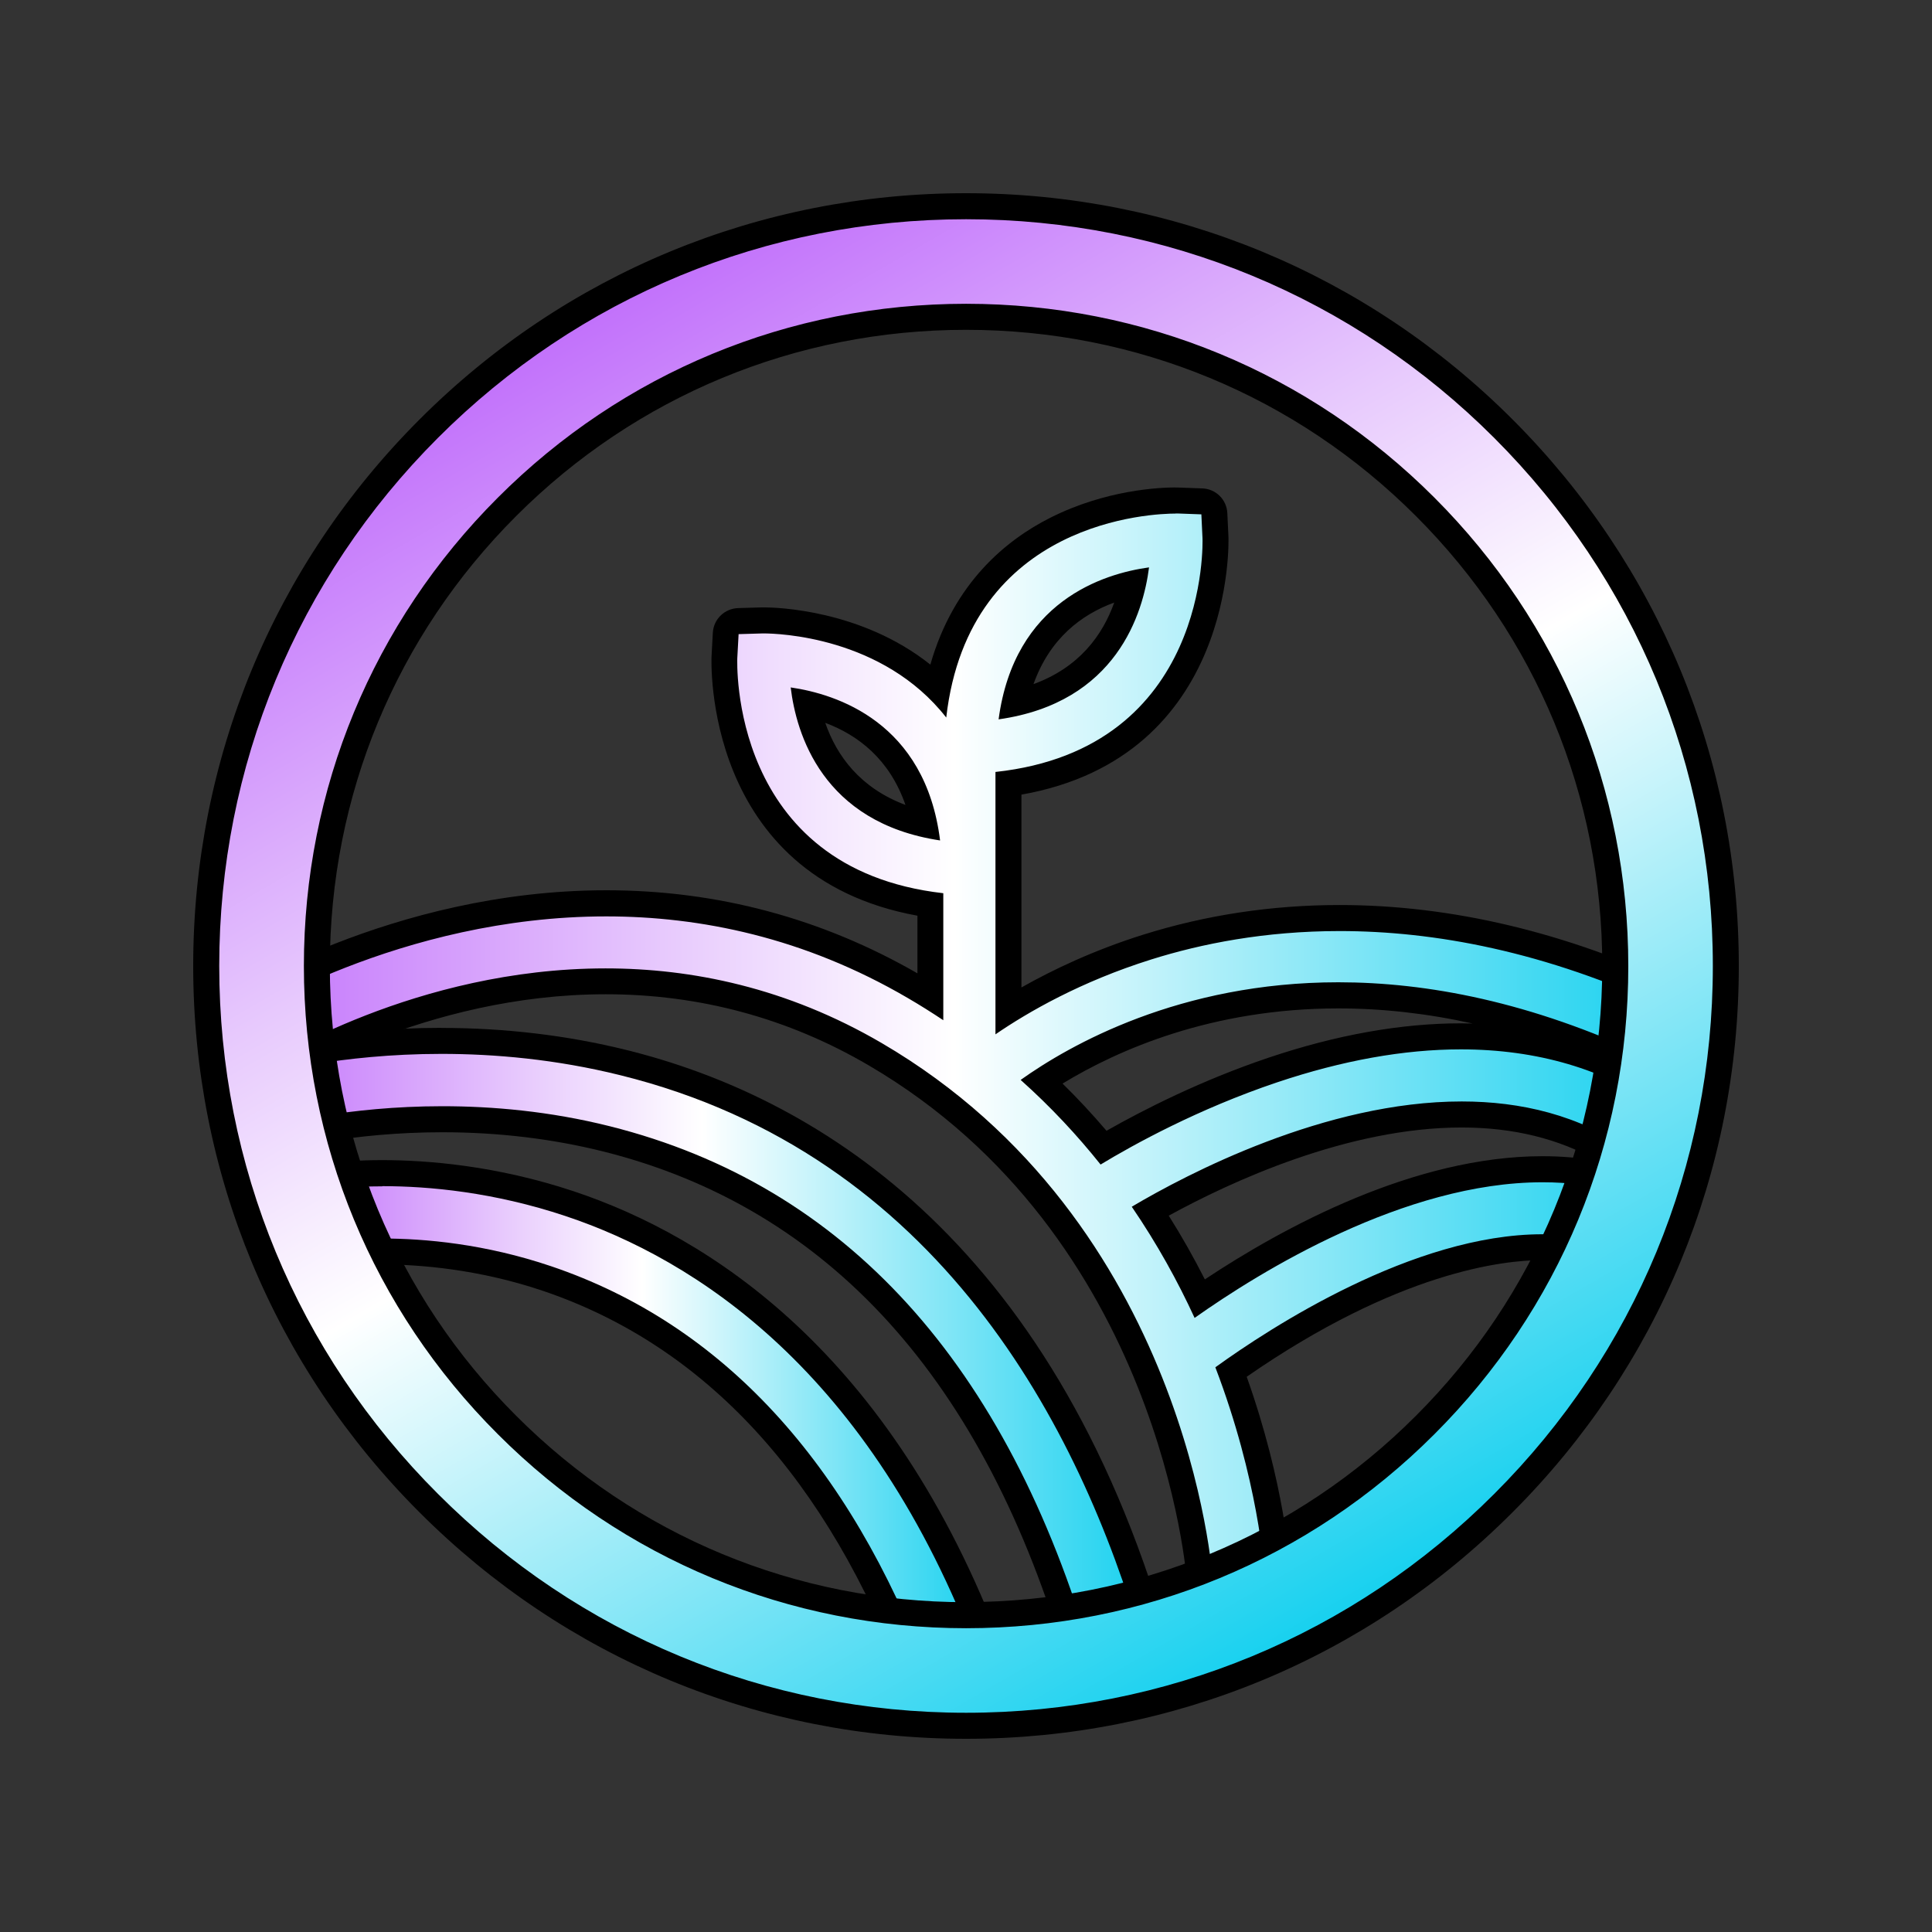
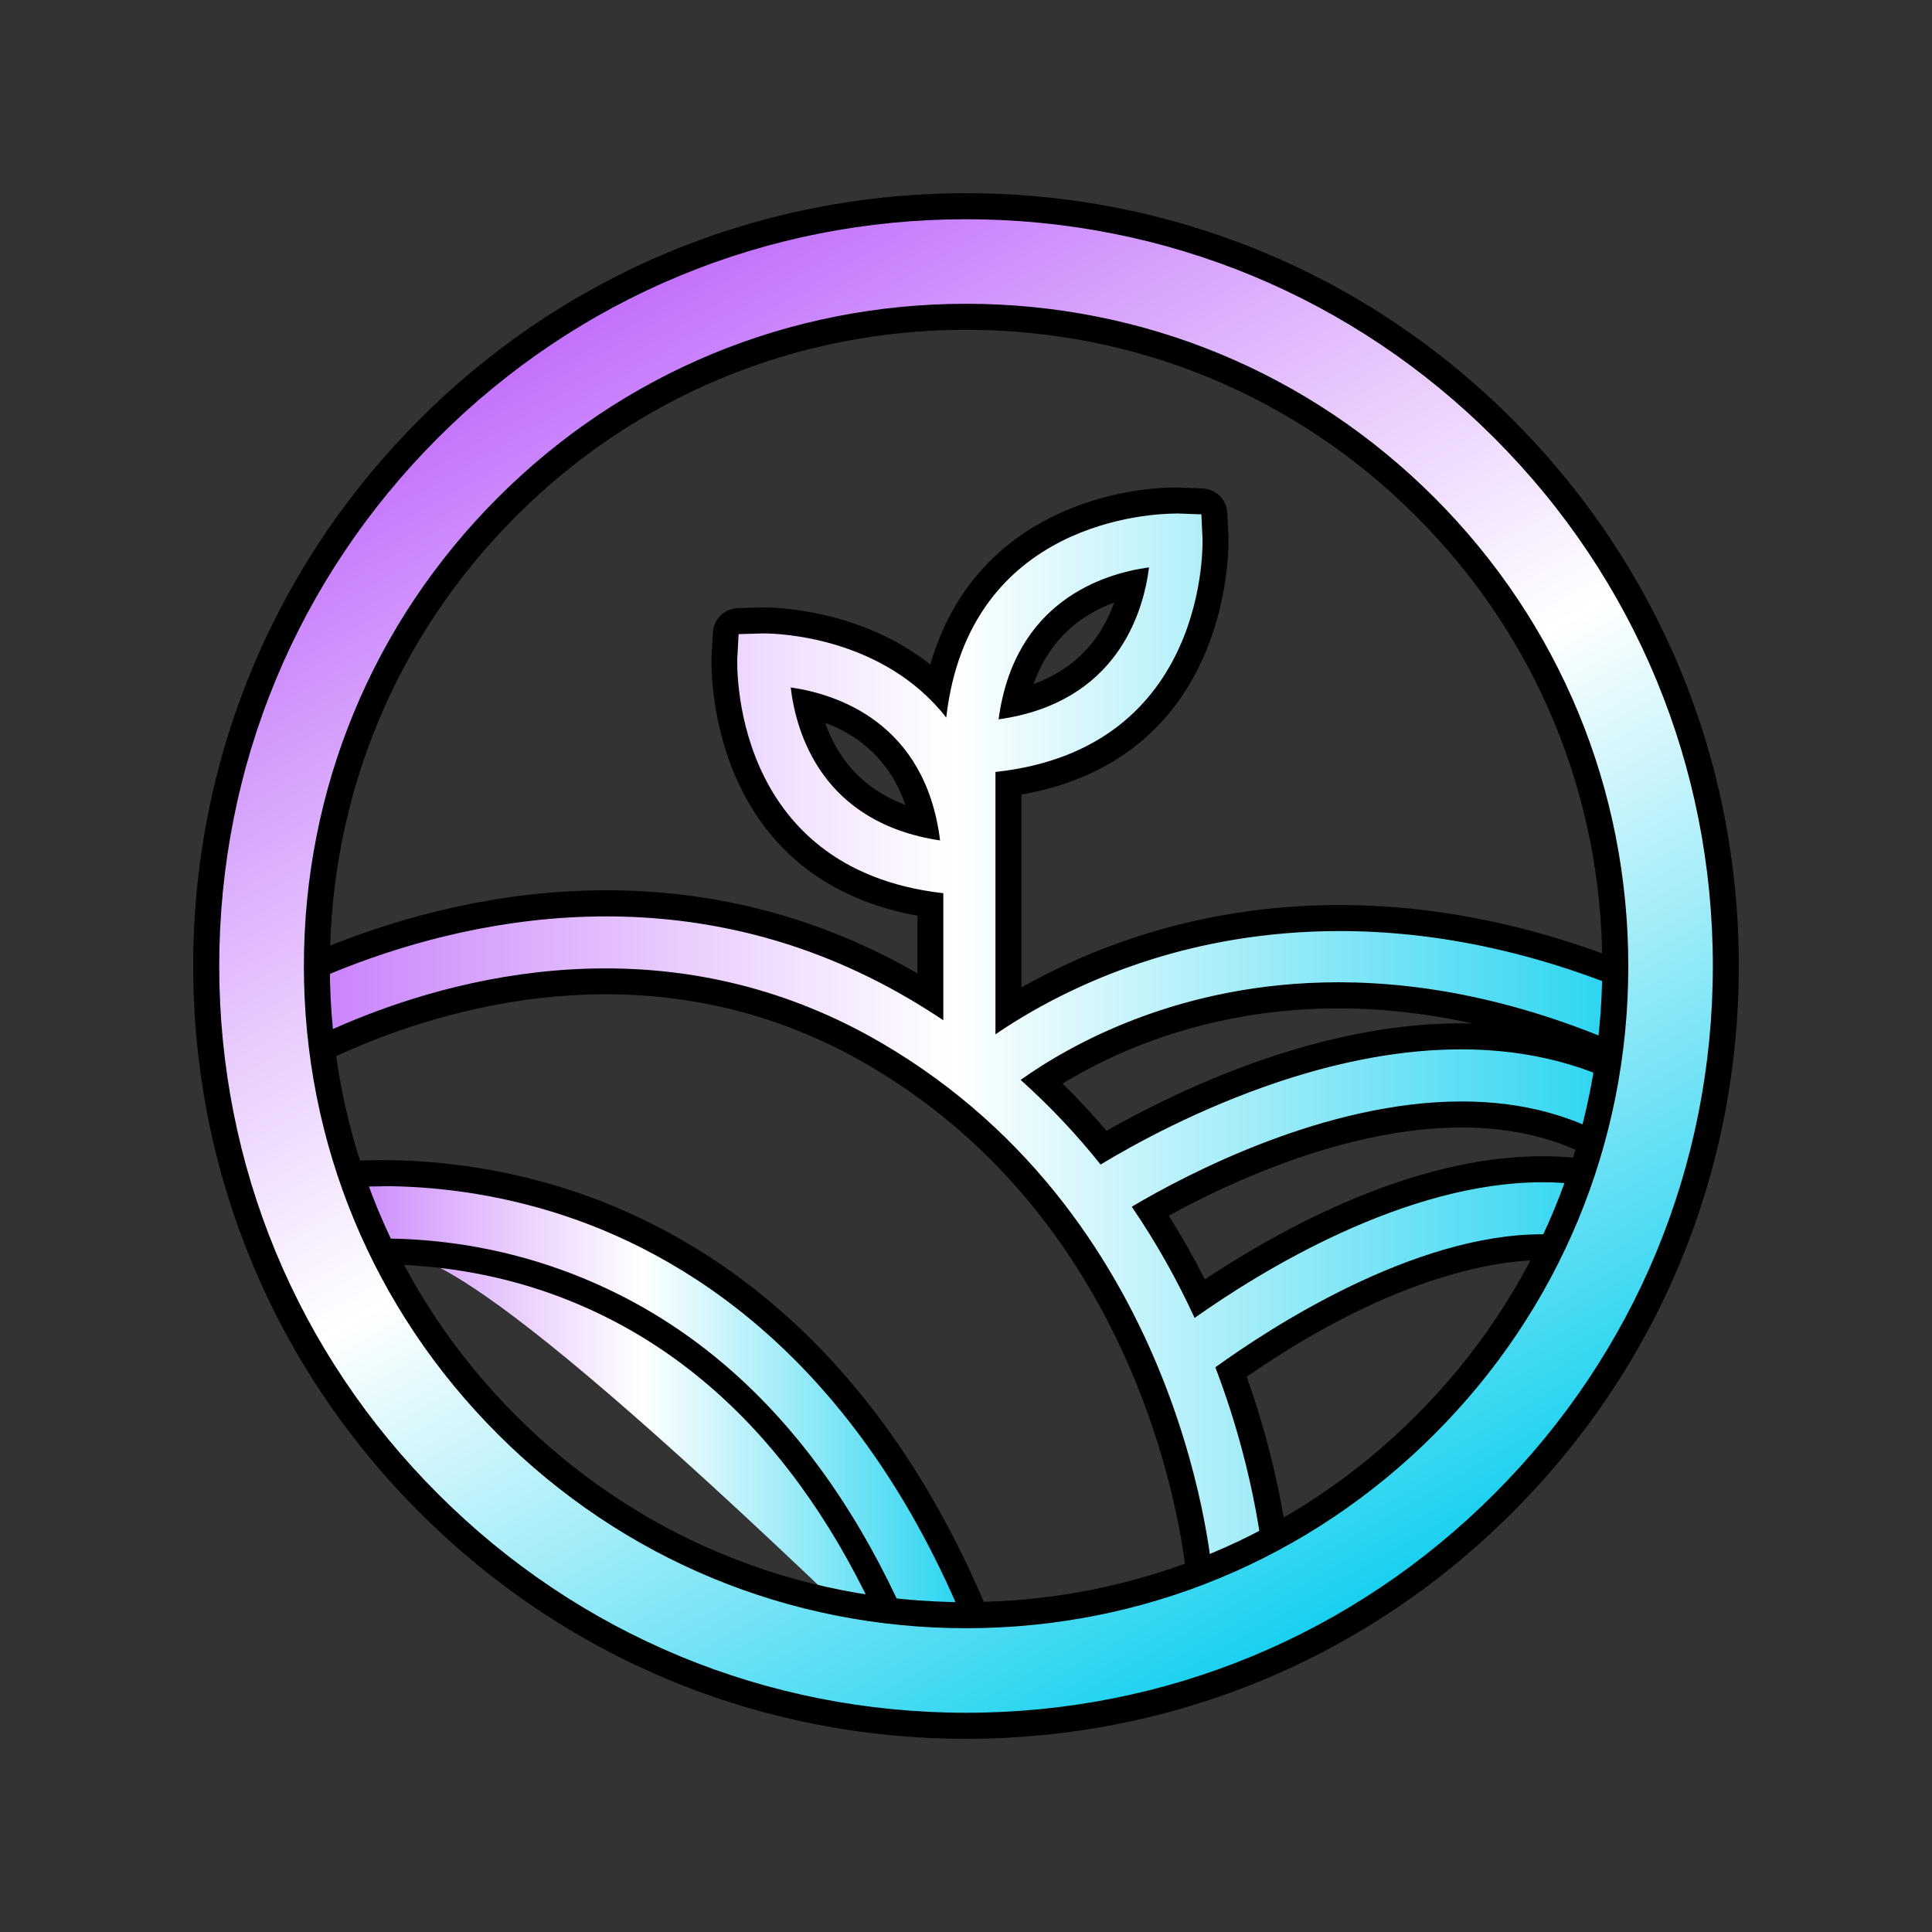
<svg xmlns="http://www.w3.org/2000/svg" width="80" height="80" viewBox="0 0 80 80" fill="none">
  <rect x="0" y="0" width="80" height="80" fill="#333333" stroke="none" />
  <g id="Agriculture">
    <g id="Layer 1">
      <g id="Group">
        <g id="Group_2">
          <g id="Group_3">
-             <path id="Vector" d="M45.221 69.146C44.987 69.146 44.772 68.991 44.703 68.758C41.249 56.818 34.66 49.551 25.121 47.157C22.964 46.618 20.678 46.342 18.316 46.342C14.402 46.342 11.641 47.103 11.613 47.111C11.562 47.125 11.515 47.132 11.465 47.132C11.232 47.132 11.016 46.978 10.947 46.74L10.354 44.667C10.272 44.379 10.437 44.081 10.725 43.998C10.854 43.962 13.92 43.092 18.277 43.092C20.868 43.092 23.402 43.394 25.814 43.991C39.251 47.316 45.192 58.802 47.809 67.852C47.849 67.989 47.831 68.136 47.762 68.262C47.694 68.388 47.579 68.481 47.439 68.521L45.368 69.121C45.318 69.135 45.268 69.142 45.217 69.142L45.221 69.146Z" fill="url(#paint0_linear_4082_7365)" />
-             <path id="Vector_2" d="M18.28 43.639C20.473 43.639 23.011 43.858 25.689 44.523C38.877 47.786 44.718 59.097 47.295 68.01L45.225 68.611C41.713 56.473 34.995 49.08 25.254 46.636C22.766 46.011 20.383 45.806 18.32 45.806C14.316 45.806 11.512 46.583 11.472 46.597L10.879 44.523C11.062 44.469 14.028 43.639 18.284 43.639M18.28 42.561C13.924 42.561 10.908 43.391 10.577 43.484C10.006 43.65 9.675 44.246 9.837 44.818L10.43 46.892C10.566 47.366 10.998 47.672 11.465 47.672C11.562 47.672 11.663 47.657 11.76 47.632C11.785 47.625 14.492 46.884 18.316 46.884C20.631 46.884 22.878 47.154 24.988 47.682C34.33 50.026 40.789 57.167 44.182 68.909C44.319 69.38 44.75 69.689 45.217 69.689C45.318 69.689 45.419 69.674 45.516 69.646L47.586 69.046C47.859 68.966 48.093 68.78 48.23 68.532C48.366 68.284 48.402 67.985 48.319 67.712C43.507 51.068 33.489 45.346 25.937 43.477C23.485 42.87 20.904 42.564 18.27 42.564L18.28 42.561Z" fill="black" />
-           </g>
+             </g>
          <g id="Group_4">
-             <path id="Vector_3" d="M38.474 69.919C38.399 69.919 38.323 69.905 38.251 69.872C38.122 69.815 38.021 69.703 37.971 69.57C34.711 60.873 29.556 55.277 22.655 52.941C19.916 52.013 17.425 51.819 15.818 51.819C14.211 51.819 13.23 52.006 13.219 52.006C13.187 52.013 13.151 52.017 13.118 52.017C12.867 52.017 12.64 51.841 12.59 51.582L12.17 49.469C12.141 49.328 12.17 49.181 12.249 49.062C12.328 48.944 12.454 48.861 12.594 48.833C12.727 48.807 13.942 48.577 15.829 48.577C17.716 48.577 20.451 48.797 23.582 49.839C29.028 51.654 36.468 56.351 40.997 68.435C41.102 68.715 40.962 69.024 40.681 69.128L38.661 69.887C38.6 69.908 38.535 69.923 38.471 69.923L38.474 69.919Z" fill="url(#paint1_linear_4082_7365)" />
+             <path id="Vector_3" d="M38.474 69.919C38.399 69.919 38.323 69.905 38.251 69.872C38.122 69.815 38.021 69.703 37.971 69.57C19.916 52.013 17.425 51.819 15.818 51.819C14.211 51.819 13.23 52.006 13.219 52.006C13.187 52.013 13.151 52.017 13.118 52.017C12.867 52.017 12.64 51.841 12.59 51.582L12.17 49.469C12.141 49.328 12.17 49.181 12.249 49.062C12.328 48.944 12.454 48.861 12.594 48.833C12.727 48.807 13.942 48.577 15.829 48.577C17.716 48.577 20.451 48.797 23.582 49.839C29.028 51.654 36.468 56.351 40.997 68.435C41.102 68.715 40.962 69.024 40.681 69.128L38.661 69.887C38.6 69.908 38.535 69.923 38.471 69.923L38.474 69.919Z" fill="url(#paint1_linear_4082_7365)" />
            <path id="Vector_4" d="M15.829 49.116C17.766 49.116 20.448 49.364 23.413 50.353C28.747 52.132 36.041 56.743 40.494 68.625L38.474 69.383C35.153 60.528 29.887 54.824 22.827 52.434C20.088 51.507 17.594 51.284 15.818 51.284C14.168 51.284 13.14 51.478 13.118 51.481L12.698 49.368C12.795 49.35 13.97 49.124 15.829 49.124M15.829 48.038C13.891 48.038 12.626 48.279 12.489 48.304C12.209 48.358 11.961 48.523 11.803 48.764C11.645 49.001 11.587 49.292 11.641 49.573L12.062 51.686C12.162 52.2 12.615 52.556 13.118 52.556C13.187 52.556 13.252 52.549 13.32 52.538C13.331 52.538 14.29 52.358 15.818 52.358C17.346 52.358 19.811 52.549 22.482 53.451C29.222 55.733 34.261 61.221 37.464 69.757C37.565 70.023 37.766 70.243 38.028 70.361C38.169 70.426 38.323 70.458 38.474 70.458C38.603 70.458 38.729 70.437 38.852 70.39L40.872 69.632C41.429 69.423 41.713 68.801 41.504 68.244C36.9 55.963 29.308 51.179 23.755 49.328C20.552 48.261 17.68 48.038 15.829 48.038Z" fill="black" />
          </g>
          <g id="Group_5">
            <path id="Vector_5" d="M50.217 65.955C49.933 65.955 49.696 65.736 49.678 65.448C49.667 65.279 48.618 50.888 36.235 43.653C32.809 41.651 29.056 40.638 25.074 40.638C17.349 40.638 11.422 44.441 11.364 44.48C11.275 44.541 11.17 44.566 11.07 44.566C10.893 44.566 10.721 44.48 10.617 44.325L9.434 42.525C9.272 42.277 9.341 41.943 9.589 41.777C9.653 41.734 16.311 37.407 25.106 37.407C29.653 37.407 33.945 38.568 37.87 40.861C38.09 40.987 38.305 41.12 38.524 41.256V37.461C29.61 36.142 29.991 27.308 29.998 27.218L30.052 26.229C30.067 25.949 30.293 25.73 30.573 25.719L31.562 25.69C31.562 25.69 31.591 25.69 31.637 25.69C32.112 25.69 36.023 25.776 38.834 28.512C40.376 20.957 47.798 20.727 48.679 20.727H48.776L49.768 20.766C50.048 20.777 50.275 21 50.286 21.28L50.332 22.269C50.336 22.358 50.649 31.178 41.76 32.451V41.846C43.125 40.997 45.066 39.991 47.511 39.222C50.045 38.424 52.726 38.022 55.472 38.022C60.027 38.022 64.696 39.132 69.351 41.321C69.48 41.382 69.581 41.49 69.628 41.626C69.674 41.759 69.671 41.91 69.61 42.04L68.693 43.991C68.6 44.185 68.409 44.3 68.204 44.3C68.129 44.3 68.05 44.282 67.974 44.25C63.7 42.241 59.477 41.224 55.419 41.224C49.578 41.224 45.376 43.308 43.129 44.789C44.038 45.641 44.901 46.561 45.699 47.531C47.14 46.687 49.678 45.339 52.712 44.318C55.458 43.395 58.075 42.927 60.494 42.927C63.776 42.927 66.662 43.779 69.07 45.461C69.315 45.63 69.376 45.968 69.204 46.212L67.971 47.981C67.888 48.099 67.762 48.178 67.622 48.203C67.59 48.211 67.561 48.211 67.528 48.211C67.421 48.211 67.309 48.178 67.219 48.114C65.365 46.82 63.114 46.162 60.53 46.162C55.361 46.162 50.092 48.764 47.633 50.162C48.384 51.309 49.071 52.524 49.682 53.782C52.827 51.629 58.42 48.43 63.873 48.43C65.045 48.43 66.166 48.581 67.201 48.883C67.338 48.922 67.457 49.016 67.525 49.142C67.593 49.267 67.611 49.415 67.572 49.551L66.971 51.621C66.903 51.859 66.687 52.01 66.454 52.01C66.403 52.01 66.353 52.002 66.303 51.988C65.551 51.772 64.732 51.661 63.858 51.661C58.923 51.661 53.424 55.101 50.972 56.829C52.644 61.358 52.884 64.884 52.906 65.279C52.924 65.577 52.694 65.832 52.399 65.847C52.399 65.847 50.224 65.969 50.214 65.969L50.217 65.955ZM33.399 29.137C33.78 30.927 34.923 33.335 38.269 34.126C37.565 30.761 35.185 29.561 33.399 29.137ZM46.914 24.163C45.131 24.572 42.744 25.758 42.011 29.119C45.361 28.357 46.522 25.953 46.914 24.163Z" fill="url(#paint2_linear_4082_7365)" />
            <path id="Vector_6" d="M48.679 21.262C48.726 21.262 48.754 21.262 48.758 21.262L49.746 21.298L49.793 22.287C49.797 22.376 50.099 31.006 41.22 31.965V42.83C42.572 41.903 44.754 40.645 47.672 39.729C49.743 39.078 52.374 38.553 55.472 38.553C59.351 38.553 63.963 39.376 69.121 41.799L68.204 43.75C63.377 41.483 59.085 40.674 55.419 40.674C48.851 40.674 44.294 43.269 42.263 44.717C43.514 45.835 44.61 47.014 45.573 48.221C46.932 47.398 49.61 45.918 52.881 44.818C55.587 43.909 58.14 43.452 60.49 43.452C63.643 43.452 66.436 44.268 68.758 45.889L67.525 47.657C65.39 46.166 62.963 45.609 60.526 45.609C54.872 45.609 49.15 48.613 46.864 49.968C47.92 51.514 48.776 53.07 49.466 54.572C52.158 52.667 58.143 48.955 63.873 48.955C64.951 48.955 66.019 49.084 67.054 49.386L66.454 51.456C65.62 51.215 64.75 51.108 63.862 51.108C58.521 51.108 52.593 54.978 50.325 56.617C52.105 61.275 52.352 64.984 52.37 65.297L50.217 65.419C50.21 65.272 49.204 50.608 36.508 43.19C32.576 40.893 28.64 40.099 25.074 40.099C17.198 40.099 11.156 43.97 11.066 44.027L9.883 42.227C9.977 42.165 16.533 37.946 25.103 37.946C28.988 37.946 33.291 38.812 37.593 41.328C38.1 41.623 38.589 41.932 39.06 42.245V36.986C30.167 35.976 30.527 27.333 30.53 27.246L30.584 26.258L31.573 26.229C31.573 26.229 31.598 26.229 31.63 26.229C32.187 26.229 36.555 26.351 39.182 29.712C40.124 21.499 47.809 21.266 48.672 21.266M41.35 29.787C46.242 29.094 47.338 25.385 47.579 23.494C45.692 23.753 42.004 24.892 41.35 29.787ZM38.927 34.801C38.316 29.899 34.628 28.738 32.741 28.465C32.967 30.355 34.038 34.064 38.927 34.801ZM48.679 20.184C48.043 20.184 45.789 20.274 43.478 21.445C41.67 22.358 39.491 24.13 38.524 27.52C35.649 25.23 32.101 25.151 31.641 25.151C31.598 25.151 31.569 25.151 31.551 25.151L30.563 25.18C30.002 25.198 29.549 25.64 29.517 26.197L29.463 27.185C29.459 27.279 29.075 36.296 37.989 37.917V40.304C34.024 38.021 29.693 36.864 25.11 36.864C16.156 36.864 9.362 41.278 9.294 41.321C8.798 41.648 8.661 42.316 8.988 42.812L10.171 44.613C10.329 44.854 10.574 45.019 10.854 45.077C10.926 45.091 10.998 45.098 11.073 45.098C11.282 45.098 11.49 45.037 11.666 44.922C11.72 44.886 17.554 41.17 25.081 41.17C28.967 41.17 32.63 42.158 35.969 44.113C48.082 51.194 49.139 65.337 49.146 65.477C49.182 66.048 49.657 66.487 50.221 66.487C50.242 66.487 50.261 66.487 50.282 66.487L52.435 66.364C53.028 66.332 53.485 65.822 53.449 65.225C53.427 64.83 53.194 61.419 51.623 57.009C57.895 52.66 62.248 52.179 63.862 52.179C64.682 52.179 65.454 52.283 66.155 52.484C66.252 52.513 66.353 52.527 66.454 52.527C66.633 52.527 66.813 52.48 66.975 52.394C67.227 52.258 67.41 52.024 67.489 51.751L68.089 49.681C68.168 49.407 68.136 49.109 67.996 48.861C67.96 48.797 67.917 48.732 67.866 48.678C68.086 48.606 68.276 48.462 68.409 48.272L69.642 46.504C69.984 46.015 69.865 45.343 69.376 45.001C69.193 44.875 69.009 44.753 68.823 44.635C68.973 44.53 69.096 44.387 69.178 44.211L70.095 42.259C70.217 42 70.231 41.702 70.134 41.436C70.037 41.166 69.836 40.947 69.577 40.825C64.847 38.604 60.102 37.475 55.469 37.475C52.665 37.475 49.933 37.889 47.345 38.701C45.307 39.34 43.611 40.145 42.295 40.889V32.904C51.184 31.333 50.871 22.333 50.868 22.24L50.821 21.248C50.796 20.687 50.343 20.241 49.782 20.224L48.794 20.188C48.794 20.188 48.744 20.188 48.675 20.188L48.679 20.184ZM42.795 28.328C43.471 26.434 44.782 25.446 46.138 24.95C45.652 26.312 44.682 27.638 42.795 28.328ZM37.493 33.331C35.609 32.623 34.646 31.293 34.172 29.931C35.527 30.438 36.835 31.433 37.493 33.331ZM43.999 44.868C46.296 43.47 50.178 41.756 55.419 41.756C57.241 41.756 59.096 41.964 60.976 42.381C60.814 42.377 60.656 42.374 60.49 42.374C58.014 42.374 55.336 42.852 52.536 43.794C49.718 44.742 47.324 45.968 45.818 46.823C45.239 46.144 44.628 45.486 43.995 44.865L43.999 44.868ZM48.395 50.338C50.972 48.926 55.807 46.687 60.526 46.687C62.661 46.687 64.556 47.154 66.17 48.074C65.433 47.941 64.664 47.876 63.873 47.876C58.564 47.876 53.165 50.802 49.89 52.977C49.43 52.071 48.931 51.187 48.395 50.338Z" fill="black" />
          </g>
        </g>
        <g id="Group_6">
          <path id="Vector_7" d="M40.002 71.461C31.591 71.461 23.69 68.187 17.752 62.242C11.81 56.304 8.539 48.405 8.539 39.998C8.539 31.592 11.81 23.692 17.752 17.751C23.686 11.81 31.591 8.539 40.002 8.539C48.413 8.539 56.314 11.81 62.252 17.751C68.193 23.692 71.464 31.595 71.461 39.998C71.461 48.401 68.193 56.301 62.248 62.242C56.31 68.187 48.409 71.461 40.002 71.461ZM40.002 13.118C32.813 13.118 26.062 15.914 20.991 20.989C15.915 26.064 13.119 32.817 13.119 39.998C13.119 47.179 15.915 53.932 20.991 59.004C26.066 64.082 32.816 66.882 40.002 66.882C47.187 66.882 53.938 64.086 59.01 59.007C64.088 53.932 66.885 47.183 66.881 40.002C66.881 32.821 64.088 26.067 59.01 20.989C53.938 15.914 47.187 13.118 39.998 13.118H40.002Z" fill="url(#paint3_linear_4082_7365)" />
          <path id="Vector_8" d="M40.002 9.078C48.269 9.078 56.037 12.295 61.871 18.132C67.712 23.972 70.929 31.739 70.925 39.998C70.929 48.257 67.712 56.024 61.871 61.861C56.033 67.701 48.269 70.922 40.005 70.922C31.742 70.922 23.974 67.705 18.137 61.861C12.295 56.028 9.078 48.261 9.078 39.998C9.078 31.735 12.295 23.972 18.133 18.132C23.967 12.295 31.735 9.078 40.002 9.078ZM40.002 67.421C47.331 67.421 54.218 64.567 59.394 59.388C64.574 54.213 67.428 47.327 67.424 40.002C67.424 32.677 64.577 25.791 59.398 20.608C54.225 15.429 47.338 12.579 40.005 12.579C32.673 12.579 25.786 15.429 20.613 20.608C15.433 25.787 12.583 32.673 12.583 39.998C12.583 47.323 15.433 54.213 20.613 59.385C25.789 64.567 32.676 67.421 40.005 67.421M40.002 8C31.443 8 23.406 11.328 17.371 17.37C11.329 23.412 8 31.448 8 39.998C8 48.548 11.329 56.585 17.371 62.623C23.41 68.668 31.447 72 40.002 72C48.557 72 56.59 68.672 62.629 62.623C68.675 56.581 72.004 48.548 72 39.998C72.004 31.451 68.675 23.415 62.633 17.37C56.594 11.328 48.557 8 40.002 8ZM40.002 66.343C32.96 66.343 26.343 63.601 21.372 58.623C16.397 53.652 13.658 47.039 13.658 39.998C13.658 32.957 16.397 26.344 21.372 21.37C26.343 16.396 32.957 13.657 40.002 13.657C47.047 13.657 53.661 16.396 58.632 21.37C63.61 26.348 66.35 32.961 66.346 39.998C66.346 47.035 63.61 53.649 58.632 58.623C53.661 63.601 47.043 66.339 40.005 66.339L40.002 66.343Z" fill="black" />
        </g>
      </g>
    </g>
  </g>
  <defs>
    <linearGradient id="paint0_linear_4082_7365" x1="10.336" y1="56.121" x2="47.834" y2="56.121" gradientUnits="userSpaceOnUse">
      <stop stop-color="#C16FFB" />
      <stop offset="0.3" stop-color="#E7C9FD" />
      <stop offset="0.5" stop-color="white" />
      <stop offset="0.61" stop-color="#CDF5FB" />
      <stop offset="0.87" stop-color="#52DCF3" />
      <stop offset="1" stop-color="#14D0EF" />
    </linearGradient>
    <linearGradient id="paint1_linear_4082_7365" x1="12.159" y1="59.248" x2="41.033" y2="59.248" gradientUnits="userSpaceOnUse">
      <stop stop-color="#C16FFB" />
      <stop offset="0.3" stop-color="#E7C9FD" />
      <stop offset="0.5" stop-color="white" />
      <stop offset="0.61" stop-color="#CDF5FB" />
      <stop offset="0.87" stop-color="#52DCF3" />
      <stop offset="1" stop-color="#14D0EF" />
    </linearGradient>
    <linearGradient id="paint2_linear_4082_7365" x1="9.344" y1="43.341" x2="69.663" y2="43.341" gradientUnits="userSpaceOnUse">
      <stop stop-color="#C16FFB" />
      <stop offset="0.3" stop-color="#E7C9FD" />
      <stop offset="0.5" stop-color="white" />
      <stop offset="0.61" stop-color="#CDF5FB" />
      <stop offset="0.87" stop-color="#52DCF3" />
      <stop offset="1" stop-color="#14D0EF" />
    </linearGradient>
    <linearGradient id="paint3_linear_4082_7365" x1="24.262" y1="12.737" x2="55.737" y2="67.259" gradientUnits="userSpaceOnUse">
      <stop stop-color="#C16FFB" />
      <stop offset="0.3" stop-color="#E7C9FD" />
      <stop offset="0.5" stop-color="white" />
      <stop offset="0.61" stop-color="#CDF5FB" />
      <stop offset="0.87" stop-color="#52DCF3" />
      <stop offset="1" stop-color="#14D0EF" />
    </linearGradient>
  </defs>
</svg>